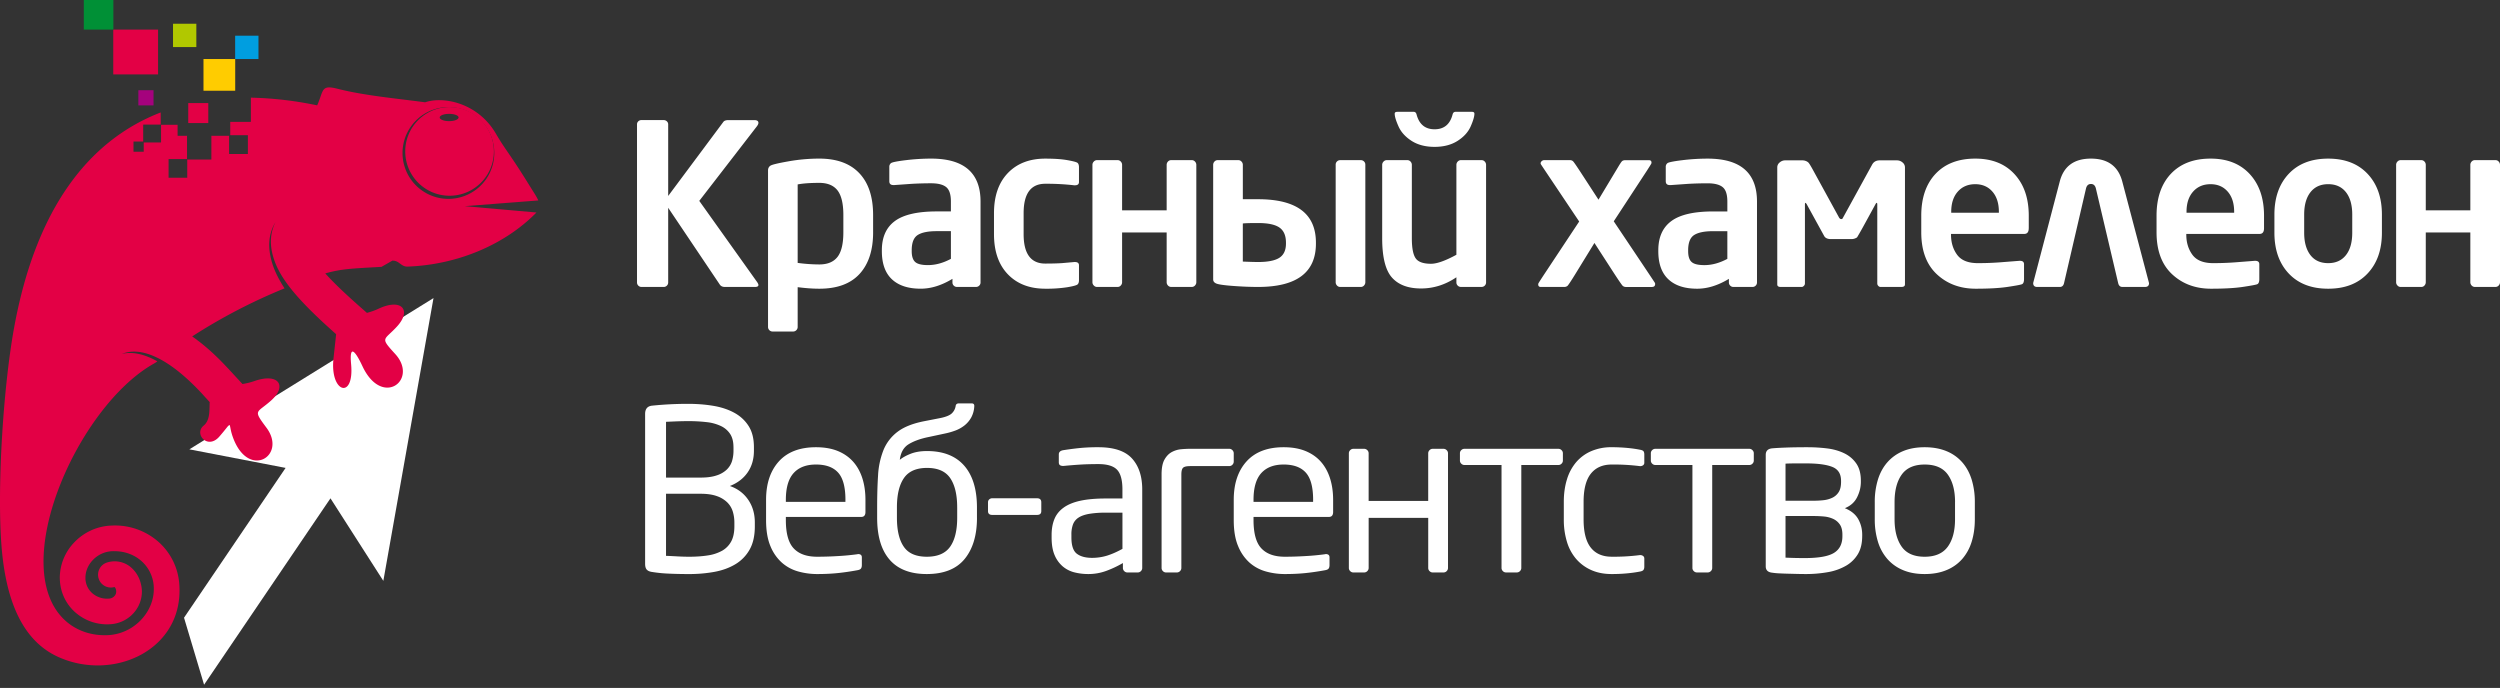
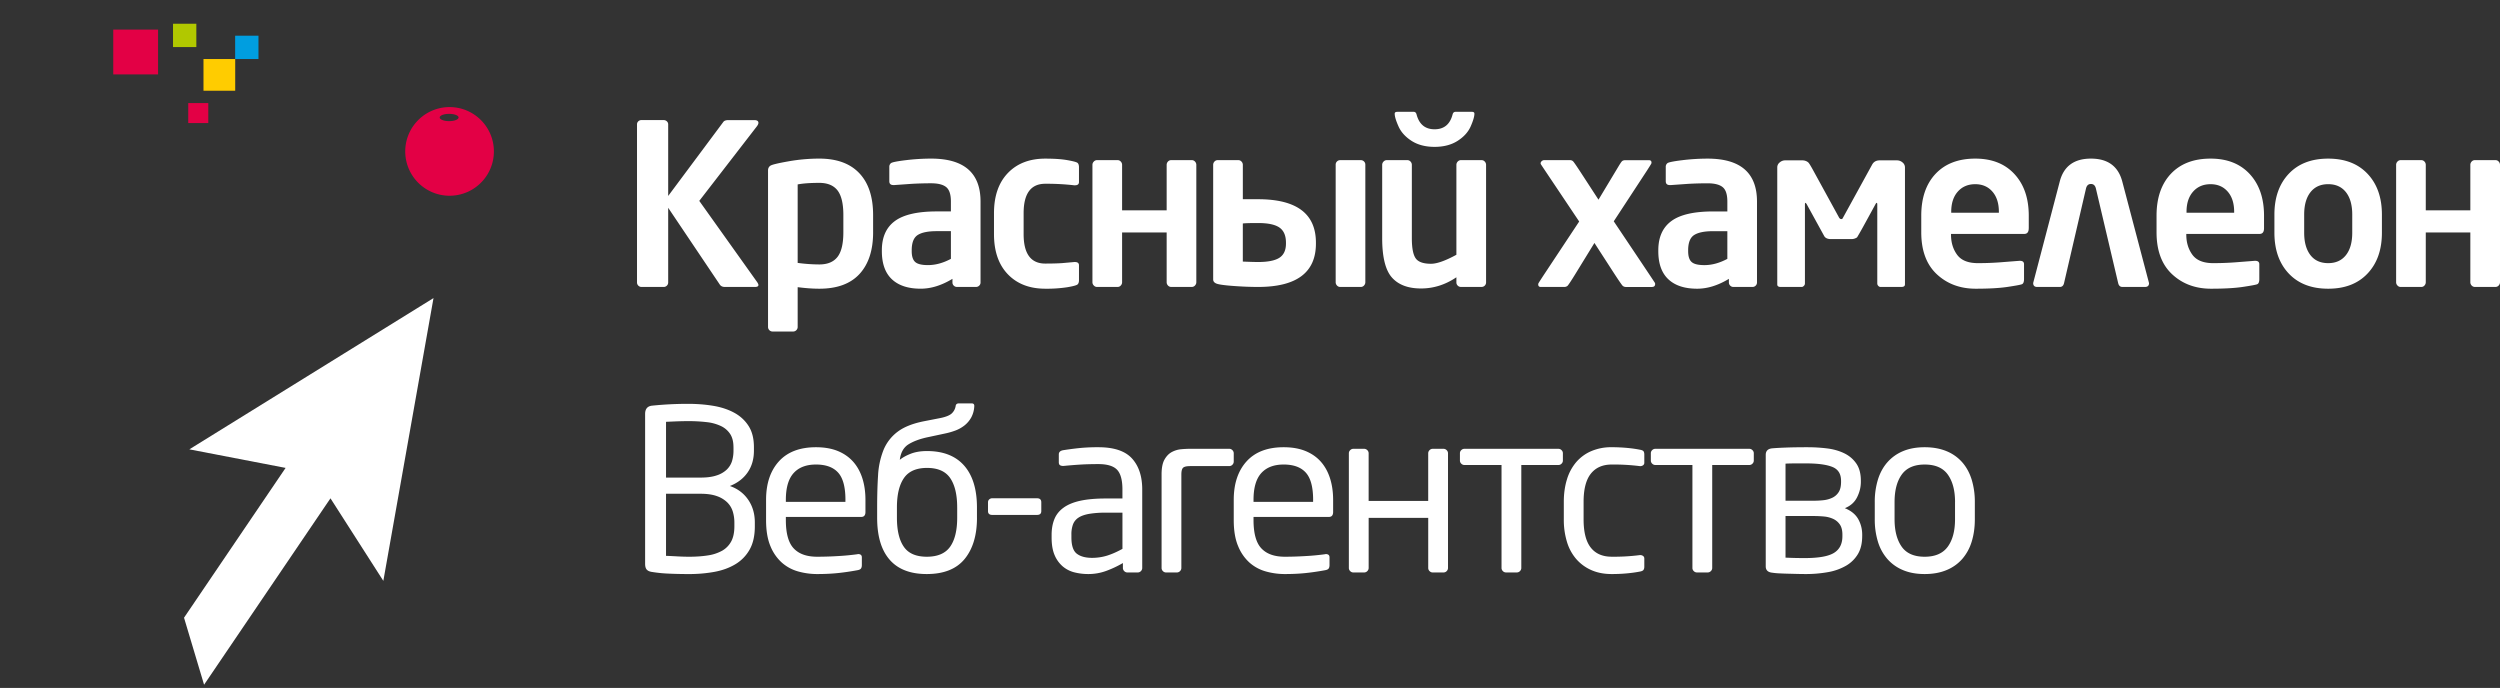
<svg xmlns="http://www.w3.org/2000/svg" width="149" height="41" fill="none">
  <rect width="100%" height="100%" fill="#333333" stroke="none" />
  <path fill-rule="evenodd" clip-rule="evenodd" d="M19.696 29.7l3.151 4.92 2.99-16.854-14.552 9.015 5.737 1.106-6.054 8.929 1.195 3.994 7.533-11.11z" fill="#fff" />
-   <path fill-rule="evenodd" clip-rule="evenodd" d="M31.61 11.143c-1.222-1.986-1.48-2.188-2.044-3.16-1.09-1.882-3.175-2.253-4.228-1.886-1.74-.233-3.632-.4-5.228-.808-.991-.253-.814.104-1.205.991a21.332 21.332 0 00-3.953-.46v1.445h-1.229v.794h1.051V9.18h-1.121V8.095h-1.055V9.51H11.16v1.085h-1.113V9.482h1.1V8.095h-.562V7.44h-.987v1.051H8.566v.554h-.61v-.61h.578V7.426h1.044v-.724C5.291 8.359 2.122 12.423.831 19.585c-.626 3.47-.998 9.238-.757 12.744.2 2.898.986 5.724 3.382 6.818 3.295 1.506 7.518-.414 7.23-4.327a3.712 3.712 0 00-1.221-2.508 3.918 3.918 0 00-2.638-.993c-.094 0-.197.005-.31.012a3.22 3.22 0 00-2.082.986 3.063 3.063 0 00-.872 2.113c0 .06.003.13.01.208.047.708.37 1.37.898 1.844a2.864 2.864 0 002.153.718c.49-.038.95-.255 1.29-.61.344-.353.54-.827.543-1.32 0-.201-.034-.408-.098-.609a1.845 1.845 0 00-.513-.811 1.491 1.491 0 00-1.505-.311.763.763 0 00.46 1.453.121.121 0 01.03-.005.32.32 0 01.075.134.49.49 0 01.02.148.385.385 0 01-.112.263.462.462 0 01-.296.143 1.345 1.345 0 01-1.027-.328 1.204 1.204 0 01-.399-.916c0-.396.17-.77.442-1.054a1.688 1.688 0 011.292-.526c.635 0 1.2.224 1.616.598a2.19 2.19 0 01.725 1.659c0 .696-.295 1.35-.77 1.846a2.914 2.914 0 01-2.171.904c-.91 0-1.725-.322-2.324-.862-3.533-3.18.723-12.8 5.291-15.336a1.69 1.69 0 00.184-.124 4.576 4.576 0 00-.246-.13c-.61-.3-1.156-.41-1.636-.354-.082.01-.163.024-.242.044.16-.063.326-.105.494-.125.482-.056 1.026.054 1.637.355.798.392 1.684 1.091 2.66 2.14.146.163.297.33.454.499-.028.42.051 1.065-.361 1.402-.595.488.237 1.459.935.655.849-.973.496-.856.793-.006.912 2.615 3.271 1.16 2.015-.525-.822-1.101-.586-.847.274-1.616.98-.877.45-1.656-.96-1.174a4.22 4.22 0 01-.742.186c-.648-.689-1.223-1.364-1.981-2.032a11.894 11.894 0 00-1.016-.805 33.333 33.333 0 015.504-2.864c-.346-.534-.596-1.033-.739-1.51-.28-.93-.226-1.73.2-2.44-.374.752-.36 1.559.003 2.471.49 1.23 1.74 2.553 3.61 4.21l-.157 1.45c-.223 2.053 1.25 2.477 1.05.34-.119-1.286.292-.704.673.113 1.17 2.51 3.37.825 1.952-.726-.926-1.012-.667-.784.111-1.635.888-.97.282-1.693-1.073-1.072a4.147 4.147 0 01-.72.26c-1.041-.906-1.881-1.681-2.482-2.351.976-.28 1.65-.294 3.351-.392l.647-.37c.419-.01.506.37.913.355 3.02-.112 5.818-1.338 7.652-3.202l.02-.022-4.268-.378 4.38-.34c-.096-.224-.272-.48-.471-.803zm-4.885-4.76a2.734 2.734 0 110 5.47 2.734 2.734 0 010-5.47z" fill="#E30045" />
  <path fill-rule="evenodd" clip-rule="evenodd" d="M26.896 6.384a2.642 2.642 0 10-.116 5.282 2.642 2.642 0 00.116-5.282zm-.127.402c.31 0 .562.097.562.216 0 .12-.252.218-.562.218-.31 0-.562-.097-.562-.218 0-.12.252-.216.562-.216zM6.749 1.764h2.672v2.672H6.75V1.764z" fill="#E30045" />
-   <path fill-rule="evenodd" clip-rule="evenodd" d="M4.994 0h1.763v1.764H4.994V0z" fill="#009036" />
  <path fill-rule="evenodd" clip-rule="evenodd" d="M12.129 3.518h1.889v1.89h-1.89v-1.89z" fill="#FC0" />
  <path fill-rule="evenodd" clip-rule="evenodd" d="M14.016 2.128h1.389v1.39h-1.39v-1.39z" fill="#009EE0" />
  <path fill-rule="evenodd" clip-rule="evenodd" d="M10.312 1.415h1.39v1.39h-1.39v-1.39z" fill="#B1C800" />
-   <path fill-rule="evenodd" clip-rule="evenodd" d="M8.246 5.377h.905v.905h-.905v-.905z" fill="#A5027D" />
  <path fill-rule="evenodd" clip-rule="evenodd" d="M11.221 6.143h1.193v1.192H11.22V6.143z" fill="#E30045" />
  <path d="M41.676 11.972l3.455 4.848c.048.075.072.13.072.164 0 .078-.068.118-.203.118h-1.8c-.14 0-.242-.05-.306-.15l-3.07-4.568v4.45a.258.258 0 01-.078.19.259.259 0 01-.19.078h-1.322a.26.26 0 01-.19-.079.258.258 0 01-.078-.19V7.412c0-.07.025-.13.075-.18a.262.262 0 01.194-.075h1.321c.074 0 .137.026.19.075a.24.24 0 01.078.18v4.267l3.285-4.41c.052-.074.155-.111.307-.111h1.531c.17 0 .255.054.255.163 0 .061-.033.133-.098.216l-3.428 4.436zm10.362 1.871c0 1.069-.27 1.896-.809 2.484-.539.587-1.338.88-2.398.88-.388 0-.818-.031-1.29-.092v2.375a.263.263 0 01-.078.187.254.254 0 01-.19.081h-1.23a.254.254 0 01-.19-.081.264.264 0 01-.078-.187v-9.331c0-.126.047-.221.144-.285.096-.063.454-.149 1.073-.258a10.51 10.51 0 011.84-.163c1.038 0 1.831.289 2.38.867.55.578.825 1.41.825 2.496v1.027zm-1.774 0v-1.027c0-.68-.117-1.17-.35-1.47-.233-.298-.595-.447-1.083-.447-.532 0-.961.03-1.29.092v4.678a9.87 9.87 0 001.29.092c.49 0 .85-.15 1.083-.448.234-.3.35-.79.35-1.47zm8.177 2.99a.258.258 0 01-.079.19.259.259 0 01-.19.078h-1.138a.259.259 0 01-.19-.078.259.259 0 01-.078-.19v-.215c-.646.392-1.276.588-1.892.588-.745 0-1.317-.187-1.717-.562-.399-.375-.598-.934-.598-1.675v-.053c0-.78.259-1.361.778-1.743.52-.382 1.35-.572 2.493-.572h.844v-.59c0-.419-.093-.705-.278-.857-.186-.153-.486-.23-.9-.23-.406 0-.794.012-1.165.033l-1.02.072h-.066c-.162 0-.242-.076-.242-.229v-.857a.27.27 0 01.1-.22c.067-.053.358-.112.87-.175a12.43 12.43 0 011.522-.095c1.963 0 2.945.852 2.945 2.558v4.822zm-1.767-1.406v-1.65h-.844c-.52 0-.898.077-1.135.23-.238.152-.357.456-.357.91v.052c0 .305.069.52.206.644.138.125.39.187.762.187.45 0 .906-.125 1.368-.373zm7.634 1.263c0 .126-.03.215-.089.265-.06.05-.261.105-.609.164a8.043 8.043 0 01-1.312.088c-.933 0-1.676-.286-2.227-.857-.552-.572-.829-1.37-.829-2.395v-1.25c0-1.024.277-1.822.829-2.394.551-.572 1.294-.857 2.227-.857.541 0 .982.03 1.325.092.343.061.542.115.599.163.056.048.085.135.085.262v.877c0 .13-.08.196-.242.196h-.04a14.324 14.324 0 00-1.727-.092c-.86 0-1.29.585-1.29 1.754v1.25c0 1.168.43 1.753 1.29 1.753.414 0 .744-.01.988-.026l.74-.066h.039c.161 0 .242.066.242.196v.877zm2.569.13a.28.28 0 01-.079.197.25.25 0 01-.19.085h-1.23a.252.252 0 01-.186-.085.274.274 0 01-.083-.197V9.825a.273.273 0 01.083-.196.252.252 0 01.186-.085h1.23a.25.25 0 01.19.085.28.28 0 01.079.196v2.71h2.656v-2.71a.28.28 0 01.078-.196.25.25 0 01.19-.085h1.23a.25.25 0 01.19.085.28.28 0 01.08.196v6.995c0 .074-.027.14-.08.196a.25.25 0 01-.19.085h-1.23a.25.25 0 01-.19-.085.28.28 0 01-.078-.196v-2.964h-2.656v2.964zm7.195-4.946h.91c2.298 0 3.447.864 3.447 2.591v.053c0 1.722-1.15 2.584-3.448 2.584-.462 0-.955-.02-1.478-.059-.524-.039-.854-.085-.992-.137-.137-.052-.206-.135-.206-.249V9.825a.28.28 0 01.078-.196.25.25 0 01.19-.085h1.23a.25.25 0 01.19.085.28.28 0 01.08.196v2.049h-.001zm0 1.446v2.27c.405.017.708.026.91.026.588 0 1.012-.085 1.272-.255.26-.17.389-.452.389-.844v-.053c0-.418-.128-.718-.386-.9-.257-.18-.682-.271-1.276-.271-.493 0-.796.01-.91.027zm7.302 3.5a.28.28 0 01-.079.197.25.25 0 01-.19.085h-1.23a.25.25 0 01-.19-.085.28.28 0 01-.079-.197V9.813c0-.074.026-.138.079-.19a.26.26 0 01.19-.078h1.23a.26.26 0 01.19.078.258.258 0 01.079.19v7.007zm7.196.013a.259.259 0 01-.079.19.26.26 0 01-.19.078h-1.23a.26.26 0 01-.19-.078.259.259 0 01-.08-.19v-.307c-.657.444-1.36.667-2.106.667-.772 0-1.351-.218-1.737-.654-.386-.436-.58-1.217-.58-2.343v-4.37a.275.275 0 01.083-.197.252.252 0 01.186-.085h1.23a.25.25 0 01.19.085.28.28 0 01.079.196v4.372c0 .571.073.968.222 1.19.149.222.456.334.923.334.349 0 .853-.179 1.51-.537V9.825c0-.074.027-.14.08-.196a.25.25 0 01.19-.085h1.23a.25.25 0 01.19.085.28.28 0 01.079.196v7.008zM83.276 6.665h.981c.087 0 .144.053.17.157.157.59.515.883 1.074.883.563 0 .92-.294 1.073-.883.026-.104.085-.157.176-.157h.975c.1 0 .15.037.15.111 0 .166-.073.418-.222.756-.149.339-.41.627-.782.865-.374.238-.83.356-1.37.356-.541 0-.998-.118-1.37-.356-.37-.239-.63-.526-.78-.865-.151-.338-.227-.59-.227-.756.002-.074.051-.11.151-.11zM96.18 13.19l1.552 2.316c.593.886.893 1.337.902 1.355.009.018.013.04.013.066 0 .118-.067.177-.203.177H96.92a.305.305 0 01-.197-.06c-.049-.038-.238-.313-.57-.824l-1.125-1.74-1.093 1.78c-.296.484-.47.745-.52.784a.314.314 0 01-.2.059h-1.38c-.104 0-.157-.05-.157-.15 0-.018.003-.036.007-.053s.1-.17.288-.458l2.146-3.24-1.446-2.159c-.55-.82-.83-1.238-.838-1.256a.115.115 0 01-.014-.053c0-.047.022-.091.066-.13a.22.22 0 01.15-.06h1.532c.073 0 .134.023.183.067.047.043.217.29.51.74l1.008 1.55 1.184-1.97c.091-.152.158-.255.203-.307.042-.052.12-.078.228-.078h1.38c.11 0 .164.047.164.144a.16.16 0 01-.01.058c-.006.018-.094.16-.265.426L96.18 13.19zm8.537 3.644a.26.26 0 01-.078.19.26.26 0 01-.19.078h-1.139a.257.257 0 01-.189-.078.256.256 0 01-.079-.19v-.215c-.646.392-1.276.588-1.891.588-.746 0-1.319-.187-1.717-.562-.4-.375-.599-.934-.599-1.675v-.053c0-.78.26-1.361.78-1.743.518-.382 1.349-.572 2.492-.572h.843v-.59c0-.419-.092-.705-.278-.857-.185-.153-.486-.23-.9-.23-.405 0-.793.012-1.164.033l-1.02.072h-.067c-.161 0-.242-.076-.242-.229v-.857a.268.268 0 01.102-.22c.067-.053.358-.112.869-.175a12.447 12.447 0 011.522-.095c1.963 0 2.945.852 2.945 2.558v4.822zm-1.767-1.406v-1.65h-.844c-.519 0-.897.077-1.135.23-.238.152-.357.456-.357.91v.052c0 .305.068.52.206.644.137.125.391.187.762.187.45 0 .905-.125 1.368-.373zm10.585 1.524c0 .1-.072.15-.216.15h-1.243a.173.173 0 01-.131-.065.206.206 0 01-.059-.137v-4.718c0-.061-.013-.092-.04-.092-.009 0-.026.018-.052.053l-.687 1.256a21.21 21.21 0 01-.416.733c-.019.026-.063.052-.13.078a.567.567 0 01-.206.04h-1.231c-.196 0-.329-.059-.399-.177l-1.06-1.93a.09.09 0 01-.026-.026c-.013-.018-.021-.027-.026-.027-.026 0-.039.031-.039.092V16.9a.194.194 0 01-.063.137c-.041.043-.084.066-.127.066h-1.25c-.14 0-.209-.05-.209-.15V9.97a.37.37 0 01.144-.288.494.494 0 01.333-.125h1.021c.066 0 .129.011.19.033a.488.488 0 01.16.092c.046.04.15.207.311.504l1.499 2.735c.043.092.095.137.157.137.043 0 .071-.017.085-.052l1.753-3.193c.092-.17.242-.256.452-.256h1.021c.13 0 .244.042.34.125a.376.376 0 01.145.288v6.981h-.001zm7.378-3.35c0 .227-.09.34-.269.34h-4.364v.04c0 .47.121.872.366 1.204.244.332.656.497 1.237.497.432 0 .862-.015 1.289-.046l1.178-.092h.04c.161 0 .242.068.242.203v.883c0 .175-.043.279-.131.311-.087.033-.369.085-.847.157-.477.072-1.111.108-1.901.108-.929 0-1.703-.288-2.32-.864-.617-.576-.926-1.41-.926-2.5v-.988c0-1.06.285-1.892.854-2.496.57-.604 1.358-.906 2.366-.906.99 0 1.768.308 2.335.923.568.615.852 1.441.852 2.48v.746h-.001zm-1.78-.923v-.052c0-.51-.129-.913-.386-1.207-.257-.295-.598-.442-1.021-.442-.432 0-.779.147-1.041.442-.261.294-.392.697-.392 1.207v.052h2.84zm7.11 4.195l-1.328-5.64c-.044-.18-.142-.269-.294-.269-.153 0-.252.09-.295.268l-1.309 5.64c-.035.153-.12.23-.255.23h-1.342c-.161 0-.242-.077-.242-.23 0-.008.005-.03.014-.065l1.57-5.994c.236-.907.855-1.361 1.859-1.361 1.003 0 1.624.454 1.865 1.361l1.596 6.06c0 .152-.081.228-.242.228h-1.342c-.135 0-.22-.076-.255-.228zm8.693-3.272c0 .227-.089.34-.268.34h-4.365v.04c0 .47.122.872.366 1.204.245.332.657.497 1.237.497.432 0 .862-.015 1.29-.046l1.178-.092h.039c.161 0 .242.068.242.203v.883c0 .175-.043.279-.131.311-.087.033-.369.085-.847.157-.477.072-1.111.108-1.901.108-.929 0-1.703-.288-2.32-.864-.617-.576-.926-1.41-.926-2.5v-.988c0-1.06.285-1.892.854-2.496.57-.604 1.358-.906 2.366-.906.99 0 1.768.308 2.336.923.567.615.85 1.441.85 2.48v.746zm-1.78-.923v-.052c0-.51-.128-.913-.385-1.207-.257-.295-.598-.442-1.021-.442-.432 0-.779.147-1.04.442-.262.294-.393.697-.393 1.207v.052h2.839zm8.806 1.191c0 1.017-.285 1.827-.855 2.431-.569.605-1.351.906-2.346.906-.998 0-1.782-.301-2.352-.906-.569-.604-.854-1.414-.854-2.43v-1.08c0-1.017.285-1.827.854-2.431.57-.605 1.353-.906 2.352-.906.995 0 1.777.302 2.346.906.57.604.855 1.414.855 2.43v1.08zm-1.768 0v-1.08c0-.571-.125-1.016-.376-1.335-.251-.318-.603-.478-1.057-.478-.453 0-.805.16-1.056.478-.251.319-.376.764-.376 1.335v1.08c0 .563.122 1.006.369 1.329.247.323.601.484 1.063.484.454 0 .806-.16 1.057-.478.251-.318.376-.763.376-1.335zm4.382 2.951c0 .075-.026.14-.078.197a.252.252 0 01-.191.085h-1.23a.252.252 0 01-.186-.085.274.274 0 01-.082-.197V9.825a.274.274 0 01.082-.197.248.248 0 01.186-.084h1.23c.074 0 .138.028.191.085a.282.282 0 01.078.196v2.71h2.656v-2.71a.28.28 0 01.079-.196.249.249 0 01.19-.085h1.23c.074 0 .138.028.19.085a.283.283 0 01.079.196v6.995c0 .074-.027.14-.079.196a.249.249 0 01-.19.085h-1.23a.249.249 0 01-.19-.085.278.278 0 01-.079-.196v-2.964h-2.656v2.964zM44.988 31.368c0 .564-.105 1.029-.315 1.396-.204.361-.5.662-.858.872-.361.215-.78.365-1.252.45-.474.085-.97.128-1.489.128-.41 0-.822-.008-1.232-.027a7.915 7.915 0 01-.951-.094c-.152-.018-.264-.062-.335-.134-.072-.071-.107-.192-.107-.362v-8.925c0-.304.142-.47.428-.496a20.97 20.97 0 012.13-.107c.537 0 1.042.04 1.515.12.473.08.89.219 1.247.415.356.195.64.459.85.789.21.33.315.75.315 1.258v.213c0 .5-.125.93-.375 1.292-.25.361-.603.631-1.058.81.464.16.828.434 1.092.819.263.384.395.836.395 1.355v.228zm-1.273-4.713c0-.322-.065-.583-.194-.784a1.335 1.335 0 00-.547-.476 2.64 2.64 0 00-.849-.235 9.235 9.235 0 00-1.107-.06c-.232 0-.464.005-.695.013l-.628.027v3.324h2.057c.383 0 .702-.042.955-.128a1.57 1.57 0 00.608-.348c.15-.148.255-.318.314-.51.057-.192.087-.395.087-.61v-.213h-.001zm.054 4.482c0-.224-.032-.44-.094-.646a1.303 1.303 0 00-.327-.545 1.658 1.658 0 00-.621-.377c-.259-.094-.584-.141-.976-.141h-2.056v3.7c.222.008.452.02.688.033.235.013.469.02.7.02.41 0 .782-.027 1.116-.08a2.48 2.48 0 00.849-.283c.23-.134.408-.319.534-.552.124-.233.187-.533.187-.9v-.23zm7.812-.622c0 .196-.085.294-.254.294h-4.49v.188c0 .795.156 1.358.469 1.688.312.331.778.496 1.393.496a20.6 20.6 0 001.254-.04c.378-.02.756-.056 1.132-.107a.271.271 0 01.2.02c.054.032.081.087.081.167v.456c0 .09-.018.159-.053.208-.037.049-.108.083-.215.1-.384.072-.766.127-1.146.168-.38.04-.797.06-1.253.06-.38 0-.76-.052-1.126-.154a2.471 2.471 0 01-.971-.523 2.663 2.663 0 01-.684-.985c-.173-.41-.26-.929-.26-1.554v-1.206c0-.965.254-1.729.763-2.292.51-.562 1.246-.844 2.211-.844.492 0 .92.073 1.288.22.365.148.671.358.917.63.246.273.431.604.557.992.125.39.187.82.187 1.293v.725zm-1.193-.725c0-.758-.145-1.3-.435-1.621-.29-.322-.73-.483-1.32-.483-.58 0-1.025.17-1.333.51-.308.34-.463.87-.463 1.594v.12h3.55v-.12h.002zm7.84 1.073c0 1.036-.246 1.854-.735 2.452-.492.599-1.244.898-2.26.898-.98 0-1.718-.286-2.213-.858-.496-.571-.742-1.402-.742-2.492v-.616c0-.697.017-1.332.054-1.903a4.788 4.788 0 01.321-1.515c.175-.433.465-.81.838-1.092.38-.29.914-.502 1.602-.636l.965-.188c.339-.071.567-.168.682-.288a.774.774 0 00.215-.41c.009-.116.076-.174.2-.174h.752c.116 0 .17.058.16.175a1.57 1.57 0 01-.18.663 1.6 1.6 0 01-.395.47c-.164.13-.347.234-.543.308a4.156 4.156 0 01-.625.18l-1.005.215c-.474.098-.862.24-1.161.423-.3.183-.476.493-.53.93.161-.133.377-.254.65-.361.272-.107.595-.161.97-.161.97 0 1.71.29 2.219.871.507.58.76 1.412.76 2.492v.617zm-1.18-.622c0-.758-.14-1.34-.415-1.745-.277-.405-.737-.608-1.38-.608-.643 0-1.103.203-1.38.608-.278.405-.416.987-.416 1.745v.614c0 .758.136 1.335.41 1.73.272.398.73.596 1.373.596.642 0 1.105-.199 1.387-.595.281-.396.422-.973.422-1.73v-.615h-.001zm4.757.448H59.14c-.17 0-.255-.076-.255-.228v-.523c0-.071.024-.13.074-.174a.257.257 0 01.18-.067h2.667c.17 0 .255.08.255.241v.523c0 .152-.085.228-.255.228zm6.272 3.162a.256.256 0 01-.08.188.258.258 0 01-.188.08h-.617a.257.257 0 01-.187-.08.257.257 0 01-.08-.188v-.294a6.257 6.257 0 01-.992.468 3.08 3.08 0 01-1.072.188c-.287 0-.561-.033-.825-.1a1.727 1.727 0 01-.697-.355 1.812 1.812 0 01-.483-.67c-.12-.277-.18-.625-.18-1.046v-.16c0-.358.056-.673.167-.945.112-.273.295-.5.55-.683.254-.184.587-.32.997-.41.412-.089.917-.134 1.515-.134h.992v-.536c0-.562-.107-.955-.322-1.179-.214-.223-.585-.335-1.112-.335-.438 0-.822.012-1.152.034-.332.022-.63.047-.898.073a.41.41 0 01-.208-.026c-.067-.027-.1-.09-.1-.188v-.469c0-.143.093-.228.28-.255.278-.044.58-.085.906-.12a10.86 10.86 0 011.172-.054c.93 0 1.597.223 2.004.67.406.447.61 1.063.61 1.85v4.676zm-1.18-3.296h-.992a5.83 5.83 0 00-1.004.073c-.268.05-.478.125-.63.228a.831.831 0 00-.322.402 1.719 1.719 0 00-.093.61v.16c0 .483.107.807.321.972.215.165.519.248.912.248.304 0 .607-.044.898-.134.285-.09.59-.224.911-.402v-2.157zm4.021-2.774c-.205 0-.342.034-.409.1-.067.067-.1.203-.1.408v5.563a.256.256 0 01-.08.187.257.257 0 01-.188.08h-.644a.257.257 0 01-.187-.08.257.257 0 01-.08-.188v-5.575c0-.384.057-.679.173-.884.117-.206.26-.356.436-.45.174-.093.359-.149.555-.167.174-.017.349-.025.524-.027h2.344c.072 0 .135.027.189.081a.26.26 0 01.08.19v.49a.262.262 0 01-.08.19.256.256 0 01-.189.08h-2.344v.002zm8.536 2.734c0 .196-.085.294-.254.294h-4.49v.188c0 .795.157 1.358.47 1.688.313.331.777.496 1.393.496.394 0 .812-.013 1.253-.04.379-.02.757-.056 1.133-.107a.27.27 0 01.2.02c.054.032.08.087.08.167v.456c0 .09-.017.159-.053.208-.036.049-.107.083-.214.1-.385.072-.766.127-1.146.168-.38.04-.797.06-1.253.06-.38 0-.76-.052-1.126-.154a2.474 2.474 0 01-.972-.523 2.67 2.67 0 01-.682-.985c-.175-.41-.262-.929-.262-1.554v-1.206c0-.965.255-1.729.764-2.292.51-.562 1.246-.844 2.21-.844.493 0 .921.073 1.288.22.367.148.673.358.918.63.245.273.43.604.555.992.125.39.188.82.188 1.293v.725zm-1.192-.725c0-.758-.146-1.3-.436-1.621-.29-.322-.73-.483-1.32-.483-.58 0-1.024.17-1.333.51-.308.34-.463.87-.463 1.594v.12h3.551v-.12h.001zm7.96 4.249a.259.259 0 01-.189.08h-.643a.257.257 0 01-.188-.08.257.257 0 01-.08-.188v-2.988h-3.55v2.988a.257.257 0 01-.081.188.258.258 0 01-.188.08h-.644a.257.257 0 01-.187-.08.257.257 0 01-.08-.188v-6.834c0-.072.026-.134.08-.188a.257.257 0 01.187-.08h.644c.071 0 .134.027.188.08a.26.26 0 01.08.188v2.84h3.55v-2.84a.26.26 0 01.081-.188.257.257 0 01.188-.08h.643a.26.26 0 01.188.08.256.256 0 01.08.188v6.834a.257.257 0 01-.08.188zm6.847-6.404a.258.258 0 01-.188.079H90.67v6.137a.257.257 0 01-.08.187.257.257 0 01-.188.08h-.644a.256.256 0 01-.187-.08.256.256 0 01-.08-.187v-6.137h-2.212a.258.258 0 01-.187-.08.25.25 0 01-.08-.184v-.437a.25.25 0 01.08-.185.258.258 0 01.187-.079h5.601a.26.26 0 01.188.08.25.25 0 01.08.184v.437a.25.25 0 01-.08.185zm4.878 6.337c-.036.045-.107.076-.214.094-.224.044-.48.08-.771.107-.29.027-.593.04-.904.04-.457 0-.86-.078-1.214-.235a2.54 2.54 0 01-.897-.656 2.795 2.795 0 01-.556-1.025 4.495 4.495 0 01-.188-1.34V29.91c0-.492.063-.938.188-1.34a2.85 2.85 0 01.55-1.025c.245-.284.552-.51.897-.657a3.012 3.012 0 011.22-.234c.311 0 .613.014.904.04.29.027.547.063.77.108.108.017.179.046.215.086.036.04.054.11.054.208v.483a.177.177 0 01-.088.16.292.292 0 01-.194.04 12.504 12.504 0 00-1.662-.093c-.537 0-.95.181-1.24.543-.29.362-.435.923-.435 1.681v1.046c0 .76.143 1.32.429 1.682.285.362.7.542 1.246.542a12.048 12.048 0 001.661-.094.293.293 0 01.195.04c.058.036.088.09.088.161v.483c0 .09-.018.156-.054.2zm6.499-6.337a.255.255 0 01-.187.079h-2.211v6.137a.256.256 0 01-.081.187.256.256 0 01-.187.08h-.644a.259.259 0 01-.187-.08.253.253 0 01-.081-.187v-6.137h-2.21a.259.259 0 01-.188-.08.253.253 0 01-.08-.184v-.437a.25.25 0 01.08-.185.26.26 0 01.187-.079h5.601a.26.26 0 01.188.08.25.25 0 01.08.184v.437a.248.248 0 01-.08.185zm6.54 4.327c0 .42-.085.773-.253 1.058a1.971 1.971 0 01-.709.697 3.27 3.27 0 01-1.076.382 7.466 7.466 0 01-1.344.114c-.125 0-.277-.002-.455-.006l-.547-.014c-.188-.004-.37-.011-.548-.02a3.945 3.945 0 01-.428-.04c-.258-.027-.388-.152-.388-.376v-6.646c0-.233.125-.362.375-.389.196-.018.472-.034.829-.047.356-.014.789-.02 1.296-.02.375 0 .752.022 1.131.067.379.045.719.139 1.023.282.303.142.548.345.735.61.187.264.28.609.28 1.038v.067c0 .313-.075.619-.225.918-.15.299-.393.516-.729.65.371.152.636.368.796.65.158.281.238.591.238.931v.094h-.001zm-1.26-3.31c0-.411-.173-.686-.522-.825-.349-.138-.863-.208-1.541-.208h-.656c-.233 0-.429.005-.59.014v2.21h1.675c.197 0 .392-.01.59-.032.183-.019.362-.069.529-.148a.907.907 0 00.375-.335c.094-.147.141-.35.141-.61v-.066h-.001zm.081 3.216c0-.259-.052-.463-.154-.61a.977.977 0 00-.402-.335 1.69 1.69 0 00-.557-.141 6.989 6.989 0 00-.602-.027h-1.675v2.48c.384.018.768.027 1.152.026.822 0 1.4-.103 1.735-.308.335-.206.503-.536.503-.992v-.093zm7.893-.925c0 .492-.063.938-.188 1.34a2.814 2.814 0 01-.563 1.032 2.495 2.495 0 01-.938.663c-.375.157-.809.235-1.3.235-.492 0-.922-.078-1.293-.235a2.514 2.514 0 01-.931-.663 2.814 2.814 0 01-.563-1.032 4.501 4.501 0 01-.188-1.34v-1.018a4.5 4.5 0 01.188-1.34c.125-.402.313-.746.563-1.032a2.53 2.53 0 01.931-.664c.371-.156.802-.234 1.293-.234.492 0 .925.079 1.3.234.36.146.681.373.938.664.25.286.438.63.563 1.032a4.5 4.5 0 01.188 1.34v1.018zm-1.179-1.019c0-.688-.143-1.233-.429-1.635-.286-.402-.746-.603-1.38-.603-.625 0-1.081.2-1.367.597-.286.398-.429.944-.429 1.641v1.019c0 .688.141 1.233.422 1.635.281.402.739.603 1.373.603.625 0 1.083-.199 1.374-.596.29-.398.435-.945.435-1.642v-1.019h.001z" fill="#fff" />
</svg>